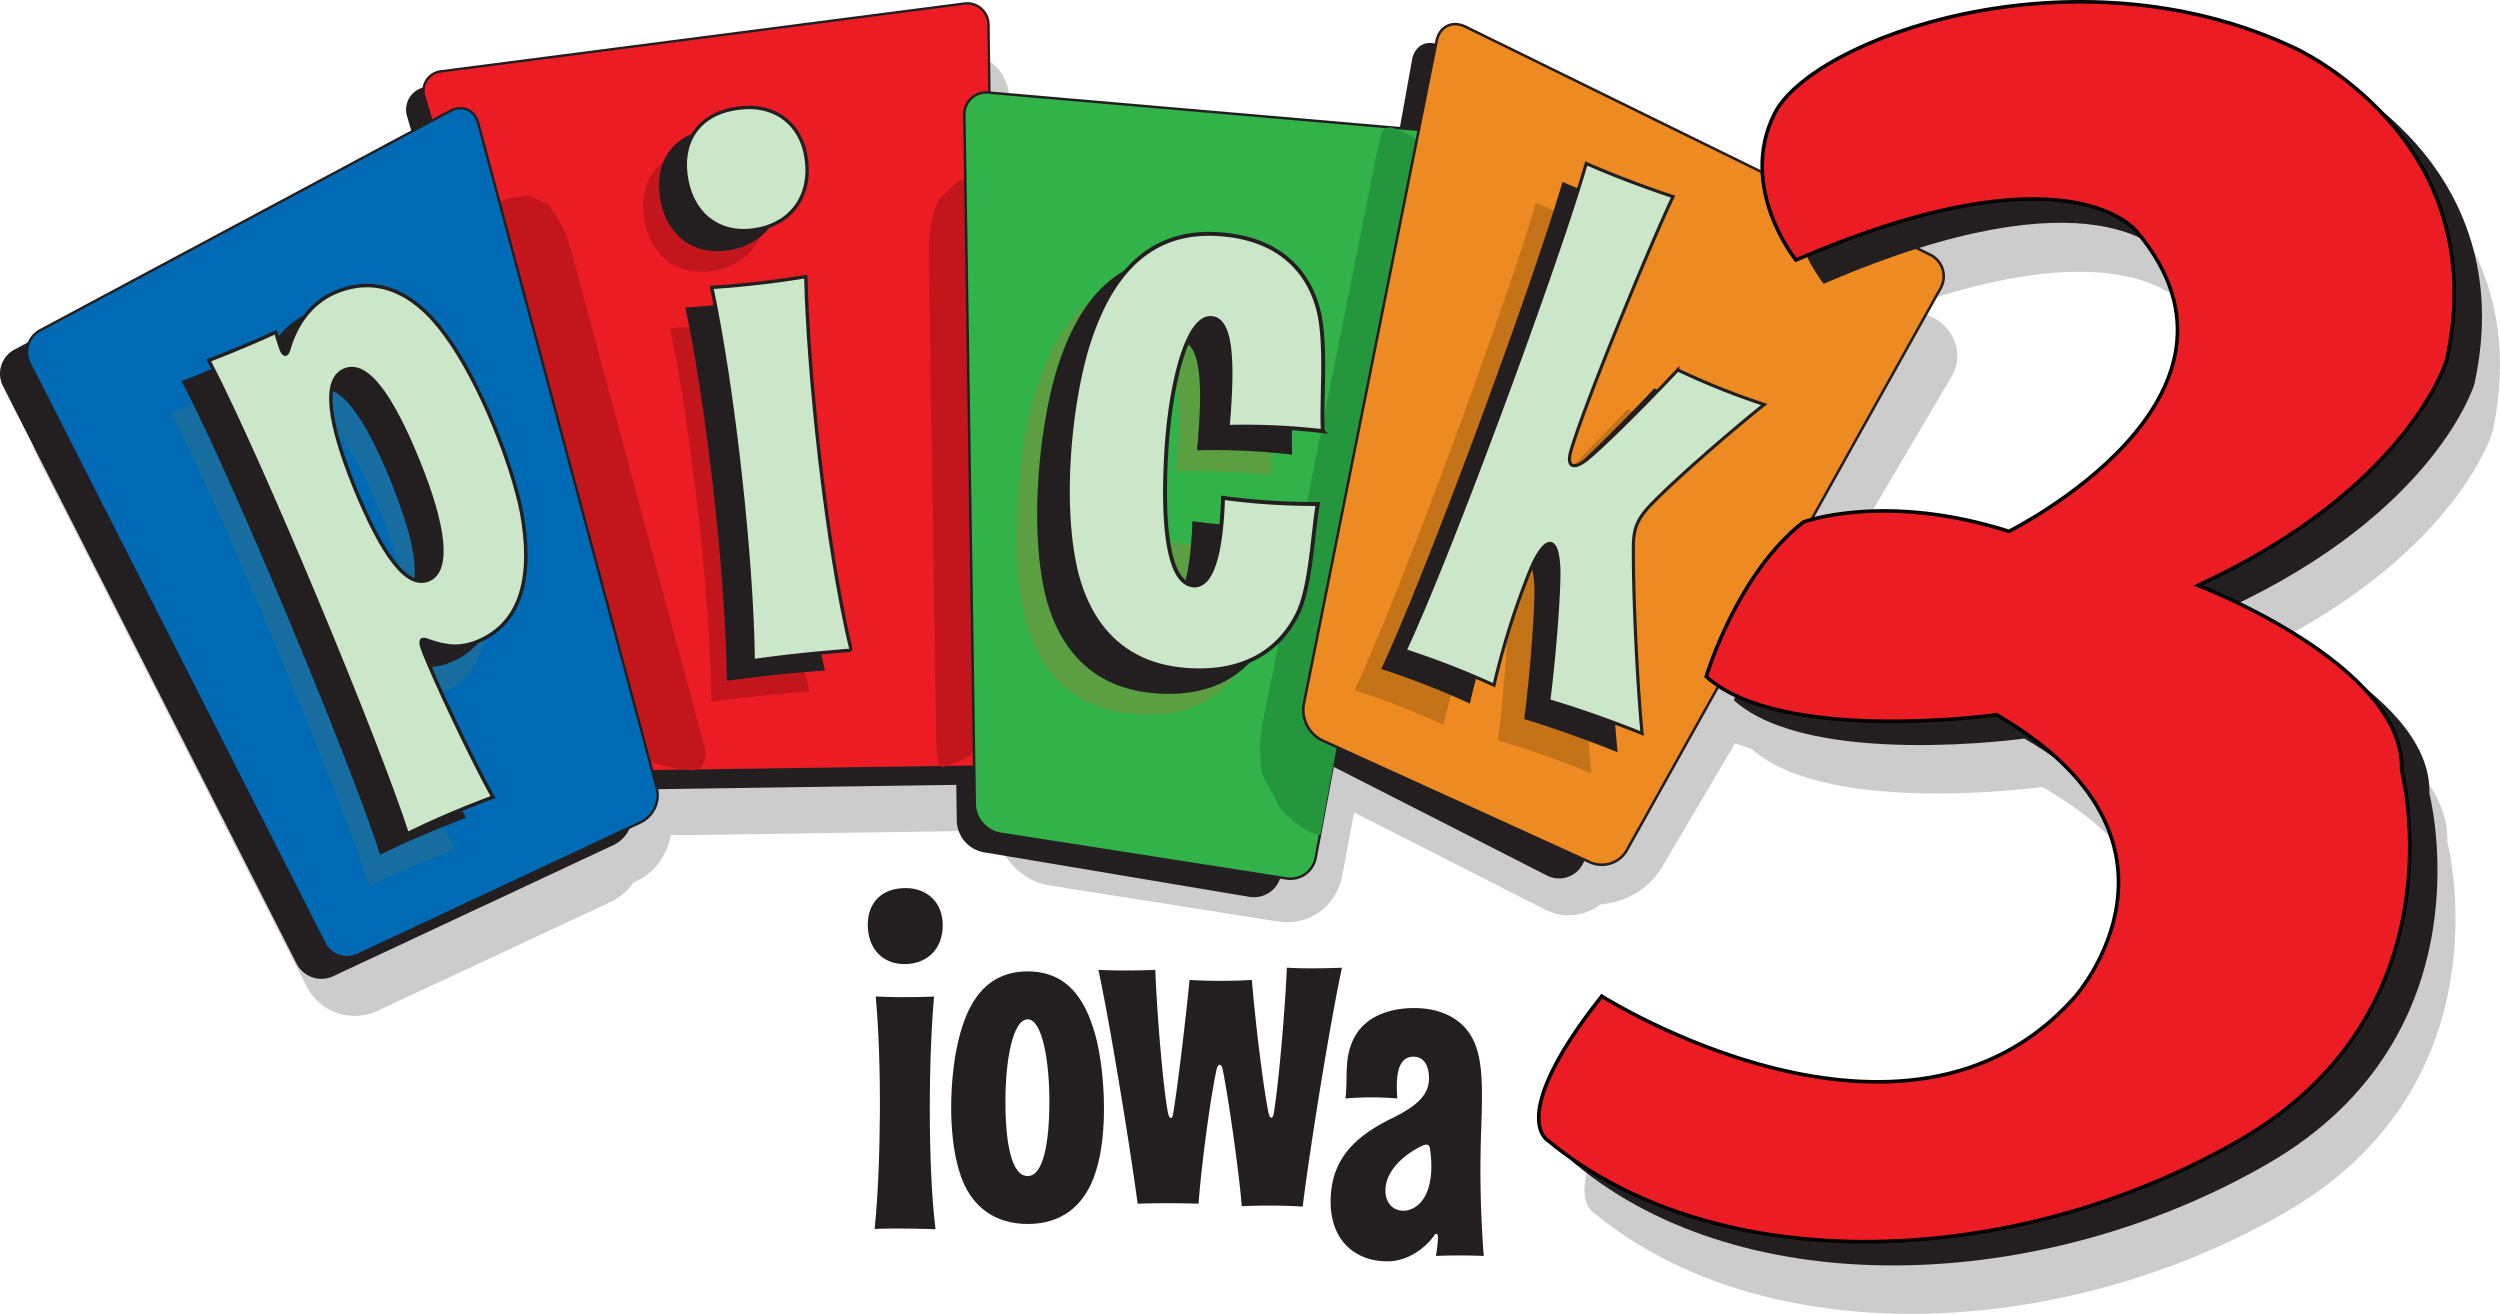
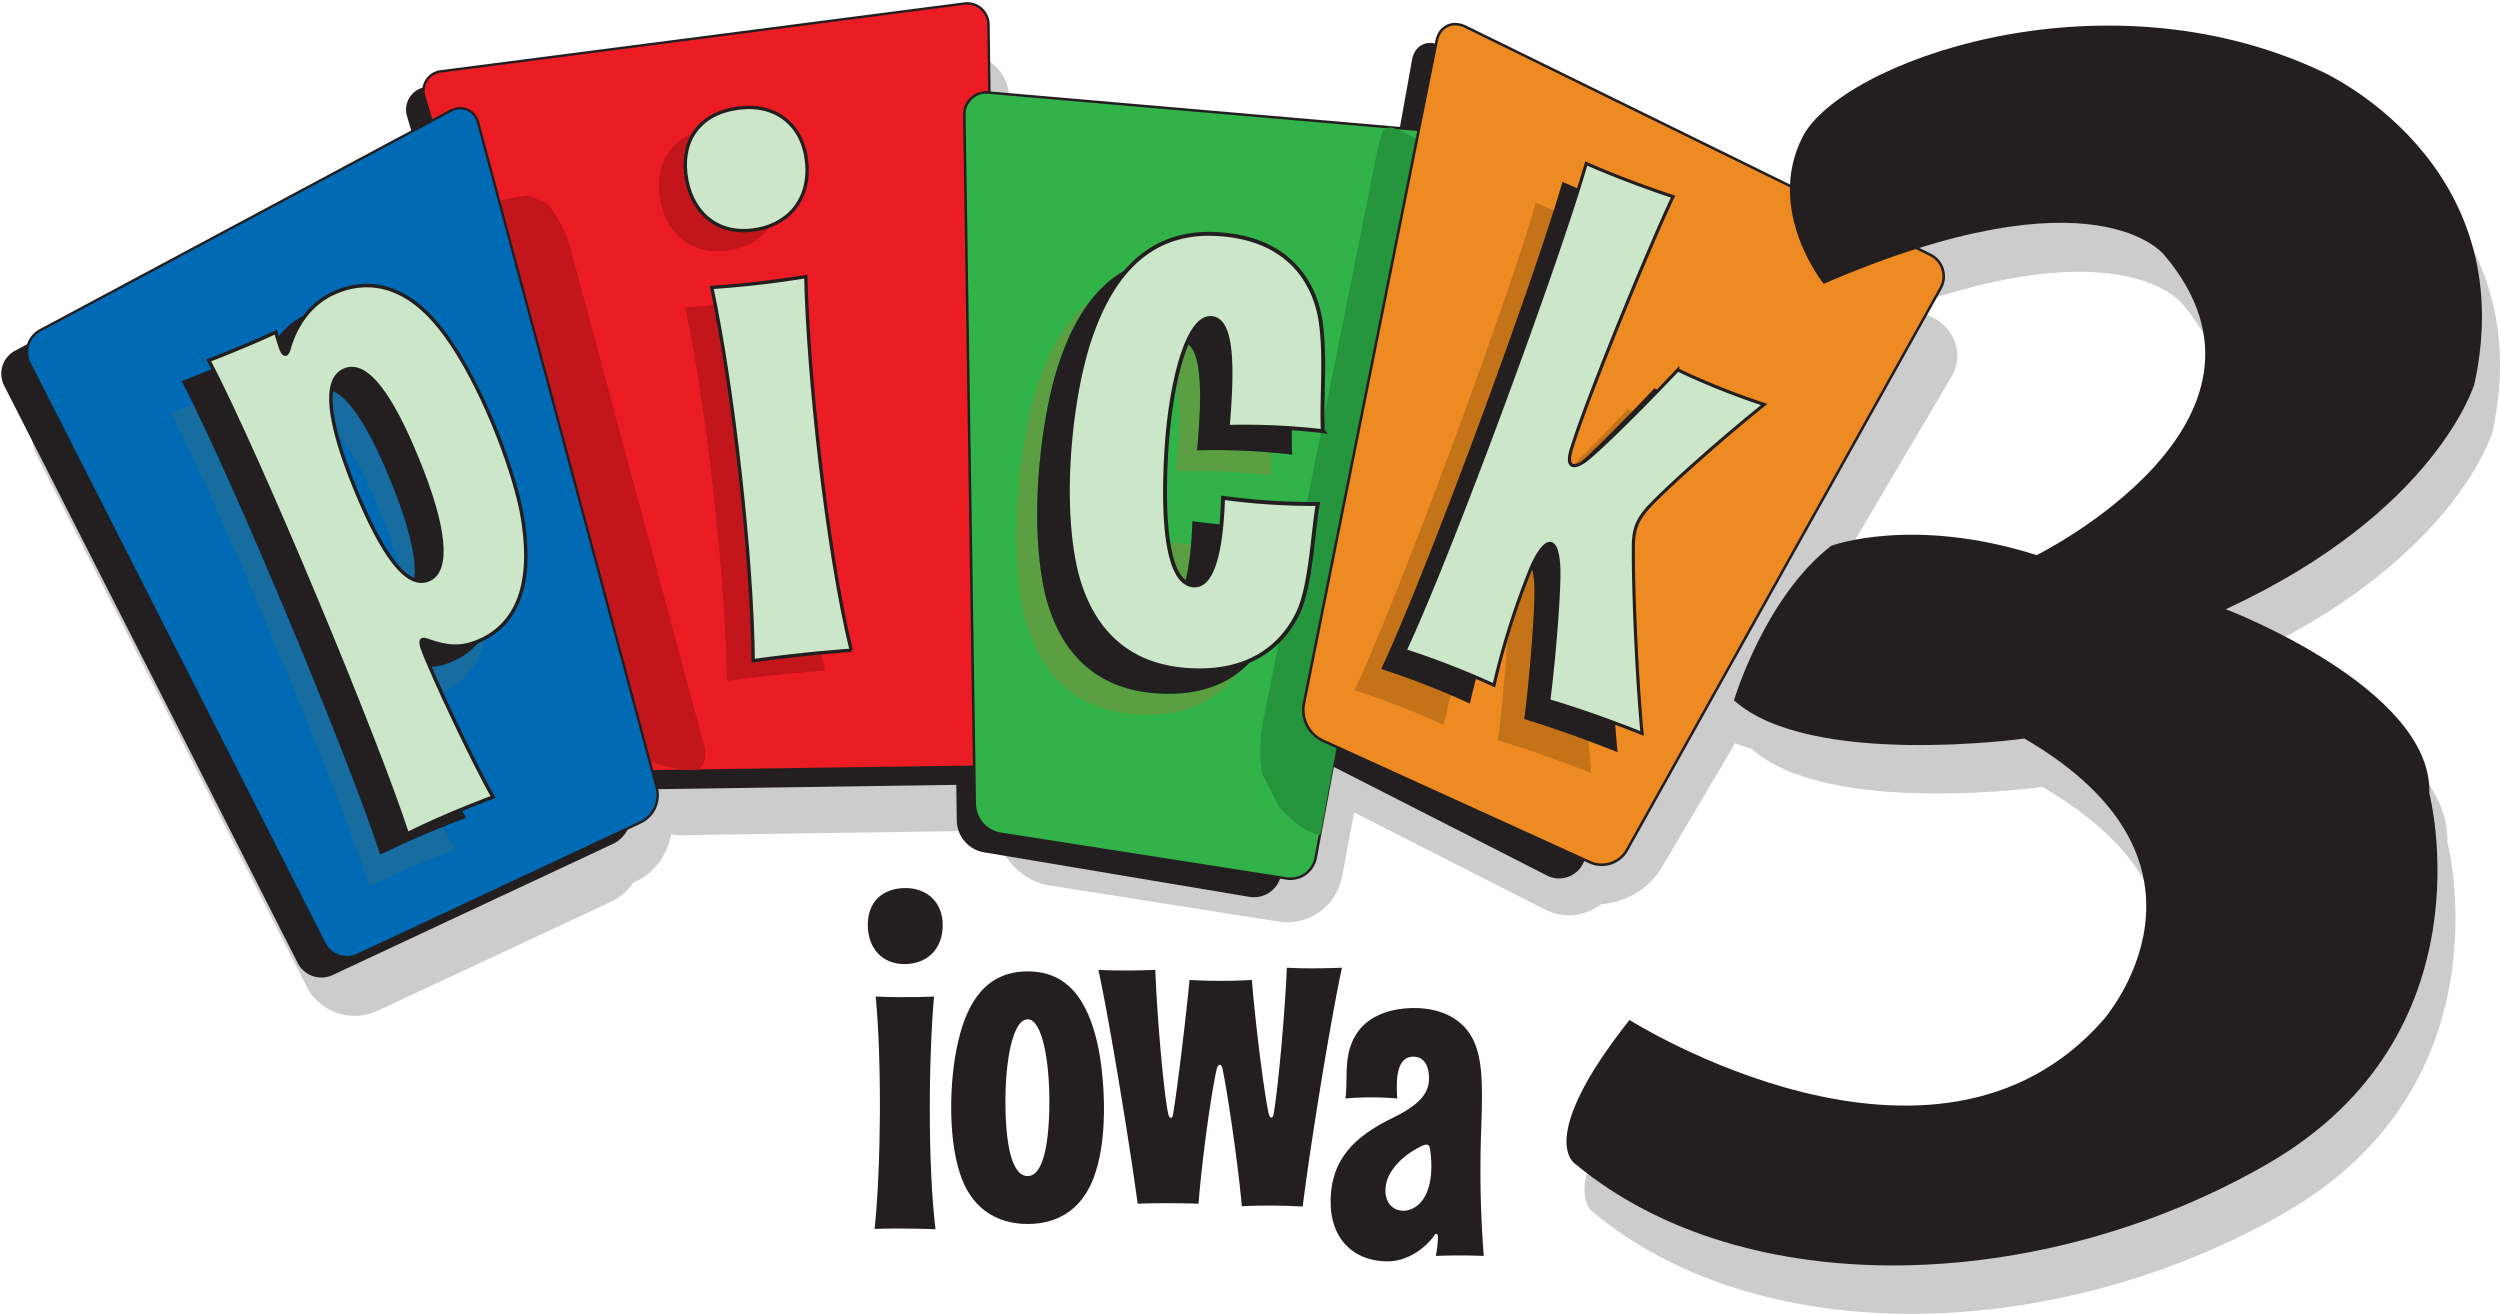
<svg xmlns="http://www.w3.org/2000/svg" viewBox="0 0 693.84 364.6">
  <title>US_IA_midday3</title>
  <g id="Layer_2" data-name="Layer 2">
    <g id="Layer_1-2" data-name="Layer 1">
      <path d="M691.74,120c13.5-62-42.5-86.8-42.5-86.8-61.5-28.8-133.6-2.3-144,18.3-7.2,14.3-1.6,28.3,2.5,35.6l-88.6,157.7,16.5,5.2c9.8,3.1,20.6-.8,25.6-9.3l20.3-34.4,4.7,1.6c21,18.8,80.6,10.5,80.6,10.5,60.1,34.9,21.9,78.1,21.9,78.1-47,53.5-131.5,0-131.5,0-26.5,33.5-15,40-15,40,47,39,129.5,36,192,0s45-102.8,45-102.8c1-29.3-56.5-51.2-56.5-51.2C681.24,155.47,691.74,120,691.74,120Zm-121.5,47.5c-34.5-11-57-2.6-57-2.6-8.5,6.6-14.9,16.2-19.3,24.7l-1.6-1.6,49.3-83.5c4.1-7-.1-15.7-8.4-17.5l-5.6-1.2c62.2-22.5,78.1-1.4,78.1-1.4C644.74,130.67,570.24,167.47,570.24,167.47Z" style="fill:#ccc" />
      <path d="M444.94,250.37c.3,0,.7.1,1,.1" style="fill:#ccc" />
      <path d="M534,79.87l-114.4-56.2c-6.2-3.1-12.4-1.1-15.3,4.3-3.8.7-6.8,3.8-7.7,8.7l-2.1,11.7c-.3,0-.6-.1-.9-.1l-105.5-8.9a13.58,13.58,0,0,0-7.8,1.6l-.2-13.5A12.51,12.51,0,0,0,265.74,15l-129.8,16.8a12.22,12.22,0,0,0-9.5,6.5,11.56,11.56,0,0,0-5.6,10.8l-97.1,52a15.71,15.71,0,0,0-5.2,4.7l-2.1,1.1a14.83,14.83,0,0,0-6.2,19.6l74.9,147.4a15,15,0,0,0,19.5,6.7l64.9-30.3a16.42,16.42,0,0,0,6.3-5.4l.9-.4c5-2.3,8.5-7.4,9.5-12.9a19.42,19.42,0,0,0,2.4.2l75.4-1.1a14.43,14.43,0,0,0,12.1-7l.1,4.9c.1,8.1,6.8,15.8,14.8,17.1l64,10.1a15.43,15.43,0,0,0,17.1-11.2h0a.77.77,0,0,1,.1-.3c.1-.3.1-.5.2-.8l3.4-18.1c.3.2.7.4,1,.6l52.1,26.5a14.41,14.41,0,0,0,16-2.1" style="fill:#ccc" />
      <path d="M1.14,107a7.25,7.25,0,0,1,3.1-9.7l113.2-60.6a5.34,5.34,0,0,1,8.1,3.5l49.4,184a8.87,8.87,0,0,1-4.6,9.9l-78,36.5a7.39,7.39,0,0,1-9.7-3.3Z" style="fill:#231f20" />
-       <path d="M1.14,107a7.25,7.25,0,0,1,3.1-9.7l113.2-60.6a5.34,5.34,0,0,1,8.1,3.5l49.4,184a8.87,8.87,0,0,1-4.6,9.9l-78,36.5a7.39,7.39,0,0,1-9.7-3.3Z" style="fill:none;stroke:#231f20;stroke-width:0.714px" />
      <path d="M175.64,218.77a10.14,10.14,0,0,1-9.2-6.7l-53.1-179.8a6,6,0,0,1,5.1-7.8l144.2-18.7a6.27,6.27,0,0,1,7.2,6.2l2.7,198.3a7.06,7.06,0,0,1-7,7.2Z" style="fill:#231f20" />
      <path d="M175.64,218.77a10.14,10.14,0,0,1-9.2-6.7l-53.1-179.8a6,6,0,0,1,5.1-7.8l144.2-18.7a6.27,6.27,0,0,1,7.2,6.2l2.7,198.3a7.06,7.06,0,0,1-7,7.2Z" style="fill:none;stroke:#231f20;stroke-width:0.714px" />
      <path d="M273,236.17a8.74,8.74,0,0,1-7.1-8.3l-2.7-191a6.33,6.33,0,0,1,7-6.5l113.3,10.4a6.57,6.57,0,0,1,5.9,7.7l-34.2,194.2a7.3,7.3,0,0,1-8.3,5.9Z" style="fill:#231f20" />
      <path d="M273,236.17a8.74,8.74,0,0,1-7.1-8.3l-2.7-191a6.33,6.33,0,0,1,7-6.5l113.3,10.4a6.57,6.57,0,0,1,5.9,7.7l-34.2,194.2a7.3,7.3,0,0,1-8.3,5.9Z" style="fill:none;stroke:#231f20;stroke-width:0.714px" />
      <path d="M179.74,214.07a9.22,9.22,0,0,1-8.6-6.4l-53.3-180.6a5.49,5.49,0,0,1,4.8-7.3L267.54,1a5.92,5.92,0,0,1,6.8,5.9L277,206a6.64,6.64,0,0,1-6.6,6.8Z" style="fill:#ec1c24" />
      <path d="M179.74,214.07a9.22,9.22,0,0,1-8.6-6.4l-53.3-180.6a5.49,5.49,0,0,1,4.8-7.3L267.54,1a5.92,5.92,0,0,1,6.8,5.9L277,206a6.64,6.64,0,0,1-6.6,6.8Z" style="fill:none;stroke:#231f20;stroke-width:0.674px" />
      <path d="M158.14,68.17a34.24,34.24,0,0,0-6.2-11.6l-5.2-2.3a35.25,35.25,0,0,0-12.7,3.4l-.3.2a8.53,8.53,0,0,0-4,9.6L167,193.77a45.25,45.25,0,0,0,6,11.8l8,5.9a39.15,39.15,0,0,0,11.3,2.3c2.7,0,4.1-3,3.2-6.6Z" style="fill:#c3161c" />
      <path d="M364.54,209.57a10.26,10.26,0,0,1-5.1-10.3l32.8-182.6c.7-3.9,4.1-5.5,7.5-3.6l113.4,62.3a7.59,7.59,0,0,1,3.1,9.8L439,239.57a7.05,7.05,0,0,1-9.5,3.1Z" style="fill:#231f20" />
      <path d="M364.54,209.57a10.26,10.26,0,0,1-5.1-10.3l32.8-182.6c.7-3.9,4.1-5.5,7.5-3.6l113.4,62.3a7.59,7.59,0,0,1,3.1,9.8L439,239.57a7.05,7.05,0,0,1-9.5,3.1Z" style="fill:none;stroke:#231f20;stroke-width:0.714px" />
-       <path d="M260.44,55.37a38.14,38.14,0,0,0-2.7,12.9l2.1,137.9c.1,3.7.7,6.7,1.5,6.7s4.1-1.3,7.5-2.9l5.4-5.5a38,38,0,0,0,2.6-12.9L274.94,55c-.1-3.7-.7-6.8-1.4-6.9s-4.2.9-7.6,2.2Z" style="fill:#c3161c" />
      <path d="M277.54,231.37a8.62,8.62,0,0,1-7-8L267.64,32a6.07,6.07,0,0,1,6.8-6.3l121.3,10.5a6.15,6.15,0,0,1,5.6,7.4l-36.2,194.5a7.14,7.14,0,0,1-8.1,5.7Z" style="fill:#32b34a" />
      <path d="M277.54,231.37a8.62,8.62,0,0,1-7-8L267.64,32a6.07,6.07,0,0,1,6.8-6.3l121.3,10.5a6.15,6.15,0,0,1,5.6,7.4l-36.2,194.5a7.14,7.14,0,0,1-8.1,5.7Z" style="fill:none;stroke:#231f20;stroke-width:0.694px" />
      <path d="M8.24,100.87a6.92,6.92,0,0,1,2.9-9.2L125,30.77c3.3-1.7,6.7-.3,7.7,3.3l49.6,184.7a8.34,8.34,0,0,1-4.4,9.4L99.24,265a7,7,0,0,1-9.2-3.2Z" style="fill:#006ab5" />
      <path d="M8.24,100.87a6.92,6.92,0,0,1,2.9-9.2L125,30.77c3.3-1.7,6.7-.3,7.7,3.3l49.6,184.7a8.34,8.34,0,0,1-4.4,9.4L99.24,265a7,7,0,0,1-9.2-3.2Z" style="fill:none;stroke:#231f20;stroke-width:0.674px" />
      <path d="M393.94,39c-3.3-1.9-6.8-3.5-7.8-3.6a2.59,2.59,0,0,0-2.5,1.2,76.94,76.94,0,0,0-2.3,9.8l-31,154.7a41.39,41.39,0,0,0-.1,13.6l4.9,9.5c2.6,2.8,6.2,5.7,8,6.5s3.2,1.2,3.3.9.8-4.1,1.5-7.9l30.9-165.4a36.05,36.05,0,0,0-.5-13.5Z" style="fill:#26963e" />
      <path d="M366.94,205.47a9.46,9.46,0,0,1-5.1-10l36.9-184.2c.8-3.9,4.3-5.6,7.9-3.9l129,63.3a6.68,6.68,0,0,1,2.9,9.4l-87.1,156a8,8,0,0,1-10,3.3Z" style="fill:#ee8a22" />
      <path d="M366.94,205.47a9.46,9.46,0,0,1-5.1-10l36.9-184.2c.8-3.9,4.3-5.6,7.9-3.9l129,63.3a6.68,6.68,0,0,1,2.9,9.4l-87.1,156a8,8,0,0,1-10,3.3Z" style="fill:none;stroke:#231f20;stroke-width:0.718px" />
      <path d="M69.74,111.57c1.7-6.2,5.8-12.9,12.9-15.9,10.7-4.5,21.3-.9,30.6,12,9.7,13.3,18.4,35.9,21,49,3.2,17.4.3,30.7-12.1,35.9-4.8,2-8.7,1.6-13.8-.2-1.7-.7-2.4-.4-1.7,1.9,2.6,7.3,14.4,32.3,19.7,41.5,0,0-12.1,4.4-23.8,10.2-8.6-26.5-40.8-103.9-55.1-131.4,0,0,9.1-3.4,18.6-7.8,0,0,1,3.5,1.6,5C68.44,113.47,69.24,113.07,69.74,111.57Zm18.2,38c7.8,19.1,14.6,28.3,20.6,25.8s4.5-14.9-3-33.2c-7.2-17.7-14.1-27.6-20.3-25C78.84,119.77,80.74,131.77,87.94,149.57Z" style="fill:#186da0" />
      <path d="M72.64,102.87c1.7-6.2,5.8-12.9,13-15.9,10.7-4.5,21.3-.9,30.6,12,9.7,13.3,18.4,35.9,21,48.9,3.2,17.4.3,30.7-12.1,35.9-4.9,2-8.7,1.6-13.8-.2-1.7-.7-2.4-.4-1.7,1.9,2.6,7.3,14.4,32.3,19.7,41.5,0,0-12.1,4.4-23.8,10.2-8.6-26.5-40.8-103.9-55.1-131.4,0,0,9.1-3.4,18.6-7.8,0,0,1,3.5,1.6,5C71.34,104.77,72.14,104.47,72.64,102.87Zm18.2,38c7.8,19.1,14.6,28.3,20.6,25.8s4.5-14.9-3-33.2c-7.2-17.7-14.1-27.6-20.3-25C81.74,111.07,83.64,123.17,90.84,140.87Z" style="fill:#005898" />
      <path d="M72.64,102.87c1.7-6.2,5.8-12.9,13-15.9,10.7-4.5,21.3-.9,30.6,12,9.7,13.3,18.4,35.9,21,48.9,3.2,17.4.3,30.7-12.1,35.9-4.9,2-8.7,1.6-13.8-.2-1.7-.7-2.4-.4-1.7,1.9,2.6,7.3,14.4,32.3,19.7,41.5,0,0-12.1,4.4-23.8,10.2-8.6-26.5-40.8-103.9-55.1-131.4,0,0,9.1-3.4,18.6-7.8,0,0,1,3.5,1.6,5C71.34,104.77,72.14,104.47,72.64,102.87Zm18.2,38c7.8,19.1,14.6,28.3,20.6,25.8s4.5-14.9-3-33.2c-7.2-17.7-14.1-27.6-20.3-25C81.74,111.07,83.64,123.17,90.84,140.87Z" style="fill:#005898" />
      <path d="M72.64,102.87c1.7-6.2,5.8-12.9,13-15.9,10.7-4.5,21.3-.9,30.6,12,9.7,13.3,18.4,35.9,21,48.9,3.2,17.4.3,30.7-12.1,35.9-4.9,2-8.7,1.6-13.8-.2-1.7-.7-2.4-.4-1.7,1.9,2.6,7.3,14.4,32.3,19.7,41.5,0,0-12.1,4.4-23.8,10.2-8.6-26.5-40.8-103.9-55.1-131.4,0,0,9.1-3.4,18.6-7.8,0,0,1,3.5,1.6,5C71.34,104.77,72.14,104.47,72.64,102.87Zm18.2,38c7.8,19.1,14.6,28.3,20.6,25.8s4.5-14.9-3-33.2c-7.2-17.7-14.1-27.6-20.3-25C81.74,111.07,83.64,123.17,90.84,140.87Z" style="fill:#231f20" />
-       <path d="M212.14,56c1.3,11-5.4,18.2-15.1,19.3-10.1,1.2-17.2-5.3-18.4-15.6-1.2-10.1,4.6-17.2,15-18.3C203.34,40.17,211,45.67,212.14,56Zm12.5,135.9s-13.3.9-27.2,2.9c-.3-28.2-5.5-75.2-11.5-103.7,14-.9,26.1-3,26.1-3C212.54,114.77,217.74,163.57,224.64,191.87Z" style="fill:#c3161c" />
      <path d="M216.54,50.27c1.3,11-5.4,18.2-15.1,19.3-10.1,1.2-17.2-5.3-18.4-15.6-1.2-10.1,4.6-17.2,15-18.3C207.64,34.37,215.34,39.87,216.54,50.27Zm12.4,135.8s-13.3.9-27.2,2.9c-.3-28.2-5.5-75.2-11.5-103.6,14-.9,26.1-3,26.1-3C216.94,109,222,157.77,228.94,186.07Z" style="fill:#c3161c" />
      <path d="M216.54,50.27c1.3,11-5.4,18.2-15.1,19.3-10.1,1.2-17.2-5.3-18.4-15.6-1.2-10.1,4.6-17.2,15-18.3C207.64,34.37,215.34,39.87,216.54,50.27Zm12.4,135.8s-13.3.9-27.2,2.9c-.3-28.2-5.5-75.2-11.5-103.6,14-.9,26.1-3,26.1-3C216.94,109,222,157.77,228.94,186.07Z" style="fill:#c3161c" />
-       <path d="M216.54,50.27c1.3,11-5.4,18.2-15.1,19.3-10.1,1.2-17.2-5.3-18.4-15.6-1.2-10.1,4.6-17.2,15-18.3C207.64,34.37,215.34,39.87,216.54,50.27Zm12.4,135.8s-13.3.9-27.2,2.9c-.3-28.2-5.5-75.2-11.5-103.6,14-.9,26.1-3,26.1-3C216.94,109,222,157.77,228.94,186.07Z" style="fill:#231f20" />
      <path d="M321.84,100.57c-6.8-.4-11.5,19-12.5,38.1-1.1,20.1.7,35.7,7.7,36.1,5.8.3,7.7-12,8.1-24.3a187.43,187.43,0,0,0,26.3,1.7c-1.3,7-1.9,22.2-5.3,29.8-3.9,8.5-12.6,17.3-30.2,16.3-15.5-.8-26.9-9.2-31.5-26.9-4.6-18.7-1.9-46.2,2.9-62.4,5.6-18.4,15.9-32.8,36.2-31.7,19.6,1.1,26.5,13.1,28.4,22.6,1.9,9.8.4,23.6.9,32.1a186.19,186.19,0,0,0-26.4-1.2C327.94,114.27,327.94,100.87,321.84,100.57Z" style="fill:#5b9f42" />
      <path d="M327.64,94.77c-6.8-.4-11.5,19-12.5,38.1-1.1,20.1.7,35.7,7.7,36.1,5.8.3,7.7-12,8.1-24.3a187.43,187.43,0,0,0,26.3,1.7c-1.3,7-1.9,22.2-5.3,29.8-3.9,8.5-12.6,17.3-30.2,16.3-15.5-.8-26.9-9.2-31.5-26.9-4.6-18.7-1.9-46.2,2.9-62.4,5.6-18.4,15.9-32.9,36.2-31.7,19.6,1.1,26.5,13.1,28.4,22.6,1.9,9.8.4,23.5.9,32.1a186.19,186.19,0,0,0-26.4-1.2C333.74,108.47,333.74,95.07,327.64,94.77Z" style="fill:#26963e" />
      <path d="M327.64,94.77c-6.8-.4-11.5,19-12.5,38.1-1.1,20.1.7,35.7,7.7,36.1,5.8.3,7.7-12,8.1-24.3a187.43,187.43,0,0,0,26.3,1.7c-1.3,7-1.9,22.2-5.3,29.8-3.9,8.5-12.6,17.3-30.2,16.3-15.5-.8-26.9-9.2-31.5-26.9-4.6-18.7-1.9-46.2,2.9-62.4,5.6-18.4,15.9-32.9,36.2-31.7,19.6,1.1,26.5,13.1,28.4,22.6,1.9,9.8.4,23.5.9,32.1a186.19,186.19,0,0,0-26.4-1.2C333.74,108.47,333.74,95.07,327.64,94.77Z" style="fill:#26963e" />
      <path d="M327.64,94.77c-6.8-.4-11.5,19-12.5,38.1-1.1,20.1.7,35.7,7.7,36.1,5.8.3,7.7-12,8.1-24.3a187.43,187.43,0,0,0,26.3,1.7c-1.3,7-1.9,22.2-5.3,29.8-3.9,8.5-12.6,17.3-30.2,16.3-15.5-.8-26.9-9.2-31.5-26.9-4.6-18.7-1.9-46.2,2.9-62.4,5.6-18.4,15.9-32.9,36.2-31.7,19.6,1.1,26.5,13.1,28.4,22.6,1.9,9.8.4,23.5.9,32.1a186.19,186.19,0,0,0-26.4-1.2C333.74,108.47,333.74,95.07,327.64,94.77Z" style="fill:#231f20" />
      <path d="M441.64,214.57s-12.7-5.2-25.9-9.1c1.4-11,2.9-28.7,2.8-36.2-.2-10.9-4.2-8.8-7.7-.4a213.44,213.44,0,0,0-10.2,32.3,224.78,224.78,0,0,0-24.7-9.6c13.2-28.3,42.6-108.5,50.3-135.3a247.78,247.78,0,0,0,24.1,9.2c-5.9,12.3-23.6,55.1-28,69.7-1.8,5.4.3,6.4,4.5,3,6.2-5.1,19.3-18.6,24.9-24.6a207.24,207.24,0,0,0,24,9.6c-9.3,7.4-25.9,21.8-32.3,28.7-2.7,3.1-3.8,5.4-4,9.6C439,173,440.14,199.17,441.64,214.57Z" style="fill:#c47319" />
      <path d="M448.94,208.77s-12.8-5.2-25.9-9.2c1.4-11,2.9-28.7,2.8-36.2-.2-10.9-4.2-8.8-7.7-.4a213.44,213.44,0,0,0-10.2,32.3,228,228,0,0,0-24.6-9.6c13.2-28.3,42.6-108.5,50.3-135.2,12,5.3,24.1,9.2,24.1,9.2-5.9,12.3-23.6,55.1-28,69.7-1.8,5.4.3,6.4,4.5,3,6.2-5.2,19.3-18.6,24.9-24.6a207.24,207.24,0,0,0,24,9.6c-9.3,7.4-25.9,21.8-32.3,28.7-2.7,3.1-3.8,5.4-4,9.6C446.24,167.27,447.44,193.37,448.94,208.77Z" style="fill:#231f20" />
      <path d="M80.14,97c1.7-6.2,5.8-12.9,13-15.9,10.7-4.5,21.3-.9,30.6,12,9.7,13.3,18.4,35.9,21,49,3.2,17.4.3,30.7-12.1,35.9-4.9,2-8.7,1.6-13.8-.2-1.7-.7-2.4-.4-1.7,1.9,2.6,7.3,14.4,32.3,19.7,41.5,0,0-12.1,4.4-23.8,10.2-8.6-26.5-40.8-103.9-55.1-131.4,0,0,9.1-3.4,18.6-7.8,0,0,1,3.5,1.6,5C78.94,98.87,79.64,98.57,80.14,97Zm18.2,38.1c7.8,19.1,14.6,28.3,20.6,25.8s4.5-14.9-3-33.2c-7.2-17.7-14.1-27.6-20.3-25S91.14,117.27,98.34,135.07Z" style="fill:#cce6c9;stroke:#231f20;stroke-width:0.971px" />
      <path d="M223.84,44.57c1.3,11-5.4,18.2-15.1,19.3-10.1,1.2-17.2-5.3-18.4-15.6-1.2-10.1,4.6-17.2,15-18.3C214.94,28.77,222.64,34.27,223.84,44.57Zm12.4,135.9s-13.3.9-27.2,2.9c-.3-28.2-5.5-75.2-11.5-103.6,14-.9,26.1-3,26.1-3C224.24,103.27,229.34,152.07,236.24,180.47Z" style="fill:#cce6c9;stroke:#231f20;stroke-width:0.938px" />
      <path d="M336.14,88.27c-6.8-.4-11.5,19-12.5,38.1-1.1,20.1.7,35.7,7.7,36.1,5.8.3,7.7-11.9,8.1-24.3a187.43,187.43,0,0,0,26.3,1.7c-1.3,7-1.9,22.2-5.3,29.8-3.9,8.5-12.6,17.3-30.2,16.3-15.5-.8-26.9-9.2-31.5-26.9-4.6-18.7-1.9-46.2,2.9-62.4,5.6-18.4,15.9-32.9,36.2-31.7,19.6,1.1,26.5,13.1,28.4,22.6,1.9,9.8.4,23.6.9,32.1a186.19,186.19,0,0,0-26.4-1.2C342.14,101.87,342.14,88.57,336.14,88.27Z" style="fill:#cce6c9;stroke:#231f20;stroke-width:1.089px" />
      <path d="M455.74,203.57s-12.7-5.2-25.9-9.1c1.4-11,2.9-28.7,2.8-36.2-.3-10.9-4.2-8.8-7.8-.4a213.44,213.44,0,0,0-10.2,32.3,224.78,224.78,0,0,0-24.7-9.6c13.2-28.3,42.6-108.5,50.3-135.2,12,5.3,24.1,9.2,24.1,9.2-5.9,12.3-23.6,55.1-28.1,69.7-1.8,5.4.3,6.4,4.5,3,6.2-5.2,19.3-18.6,24.9-24.6a207.24,207.24,0,0,0,24,9.6c-9.3,7.4-25.9,21.8-32.3,28.7-2.7,3.1-3.8,5.4-4,9.6C453.14,162,454.24,188.07,455.74,203.57Z" style="fill:#cce6c9;stroke:#231f20;stroke-width:0.878px" />
      <path d="M261.64,256.77c0,6.9-4.6,10.8-10.6,10.8-6.3,0-10.2-4.5-10.2-10.9s4.1-10.2,10.5-10.2C257.24,246.47,261.64,250.37,261.64,256.77Zm-2,84.4s-8.3-.4-16.9-.1c1.8-17.3,2-46.6.3-64.5,8.7.4,16.2,0,16.2,0C257.74,292.87,257.44,323.27,259.64,341.17Z" style="fill:#231f20" />
      <path d="M265.94,289c2.5-10.8,7.7-19.4,19.3-19.4s16.6,8.7,19.2,19.4c2.2,9.5,3.1,25.5-.3,36.1-3.1,10.1-10.1,14.6-18.9,14.6s-16-4.5-19-14.6C262.94,314.47,263.64,298.57,265.94,289Zm25.3,16.6c0-11.2-2-22.7-6-22.7-4.2,0-6.2,11.5-6.2,22.7,0,11.8,1.7,20.8,6.2,20.8C289.54,326.37,291.24,317.27,291.24,305.57Z" style="fill:#231f20" />
      <path d="M320.64,269.17c.4,11.2,2.1,32.2,3.5,39.6.4,2,1.3,2,1.5,0,1.3-7.8,3.6-27.4,4.5-36.8a148.36,148.36,0,0,0,17.3,0c.8,10.2,3.1,29.5,4.6,36.8.4,2,1.3,1.8,1.5,0,1.4-8.3,3.2-29.8,3.6-40.2,6.6.4,15.3,0,15.3,0-3.2,14.8-8.8,49.4-10.9,66.3a158.36,158.36,0,0,0-16.9-.1c-.8-9.8-3.8-30.8-5.3-37.9-.3-1.8-1.3-1.8-1.7,0-1.7,7.7-4.2,26.4-5,37.2,0,0-8.7-.3-16.9,0-2.1-15.7-7.8-50.8-10.9-64.9C312.34,269.57,320.64,269.17,320.64,269.17Z" style="fill:#231f20" />
      <path d="M377,286.17c3.1-4.2,8.8-6.4,15.5-6.4,6.2,0,11.8,2.1,15.1,6.7,4.1,5.7,3.9,14.4,3.5,26.7a304.55,304.55,0,0,0,.7,35.4s-6.3-.3-13.3,0a34.61,34.61,0,0,0,.6-5.2c0-1-.6-1.3-1.1-.4-2.5,3.5-7.4,7.1-12.9,7.1-9.2,0-15.8-6-15.8-16.5,0-11.5,6.3-17.9,16.8-23.1,7.4-3.6,10.5-6.7,10.5-11.2,0-3.5-1.4-6-4.3-6-4.2,0-5,4.8-4.5,11.6a84.25,84.25,0,0,0-14.4,0C374.24,298.87,372.54,292.27,377,286.17Zm7.5,44.7c.3,3.9,3.1,5.7,6.3,5,5.5-1.5,7.3-8.7,6.1-16.8-.1-1.4-.8-1.7-2.1-1.1C389.34,320.47,384.14,325.47,384.54,330.87Z" style="fill:#231f20" />
      <path d="M506.14,78.77s-16.3-20.1-5.9-40.7,82.5-47.1,144-18.3c0,0,56,24.8,42.5,86.8,0,0-10.5,35.5-69,62.5,0,0,57.5,21.9,56.5,51.2,0,0,17.5,66.8-45,102.8s-145,39-192,0c0,0-11.5-6.5,15-40,0,0,84.5,53.5,131.5,0,0,0,38.1-43.2-21.9-78.1,0,0-59.6,8.3-80.6-10.6,0,0,8.5-28.6,27-42.9,0,0,22.5-8.4,57,2.6,0,0,74.5-36.9,35.5-83.2C600.74,70.87,582,46,506.14,78.77Z" style="fill:#231f20" />
-       <path d="M498.44,72.17s-16.3-20.1-5.9-40.7,82.5-47.1,144-18.3c0,0,56,24.8,42.5,86.8,0,0-10.5,35.5-69,62.5,0,0,57.5,21.9,56.5,51.2,0,0,17.5,66.8-45,102.8s-145,39-192,0c0,0-11.5-6.5,15-40,0,0,84.5,53.5,131.5,0,0,0,38.1-43.2-21.9-78.1,0,0-59.6,8.3-80.6-10.6,0,0,8.5-28.6,27-42.9,0,0,22.5-8.4,57,2.6,0,0,74.5-36.9,35.5-83.2C593,64.27,574.34,39.37,498.44,72.17Z" style="fill:#ec1c24;stroke:#000;stroke-miterlimit:10" />
    </g>
  </g>
</svg>